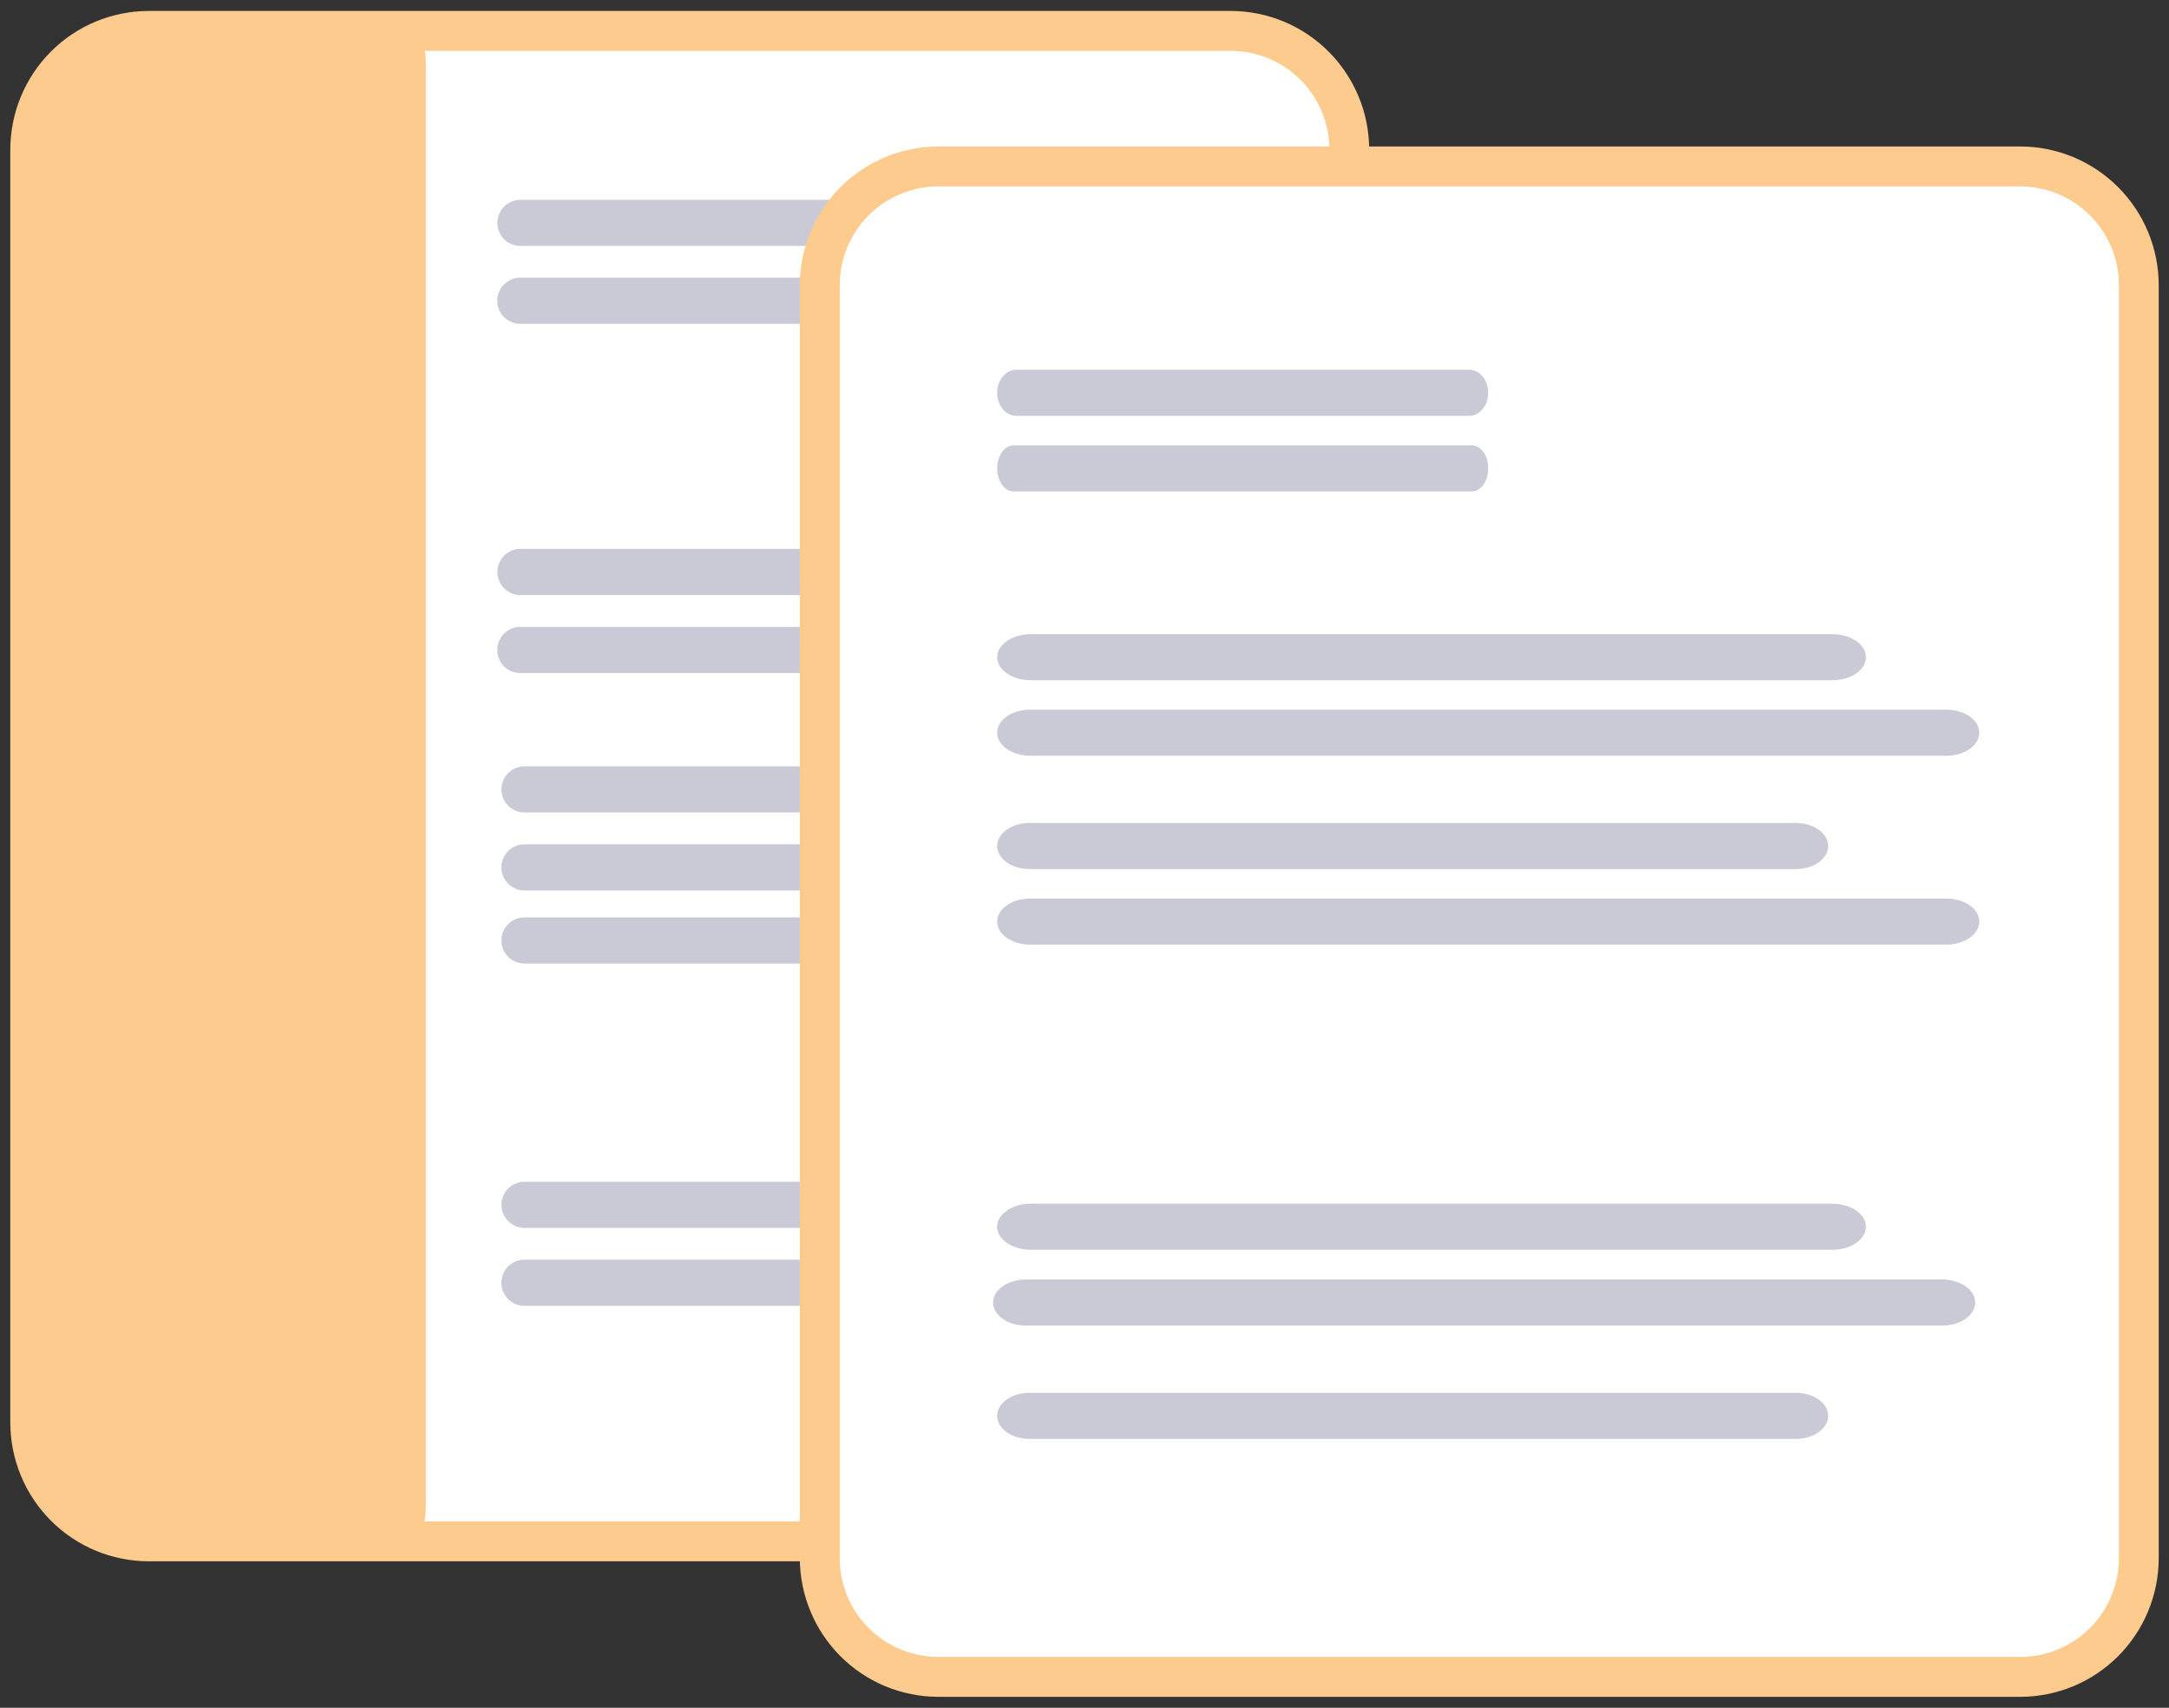
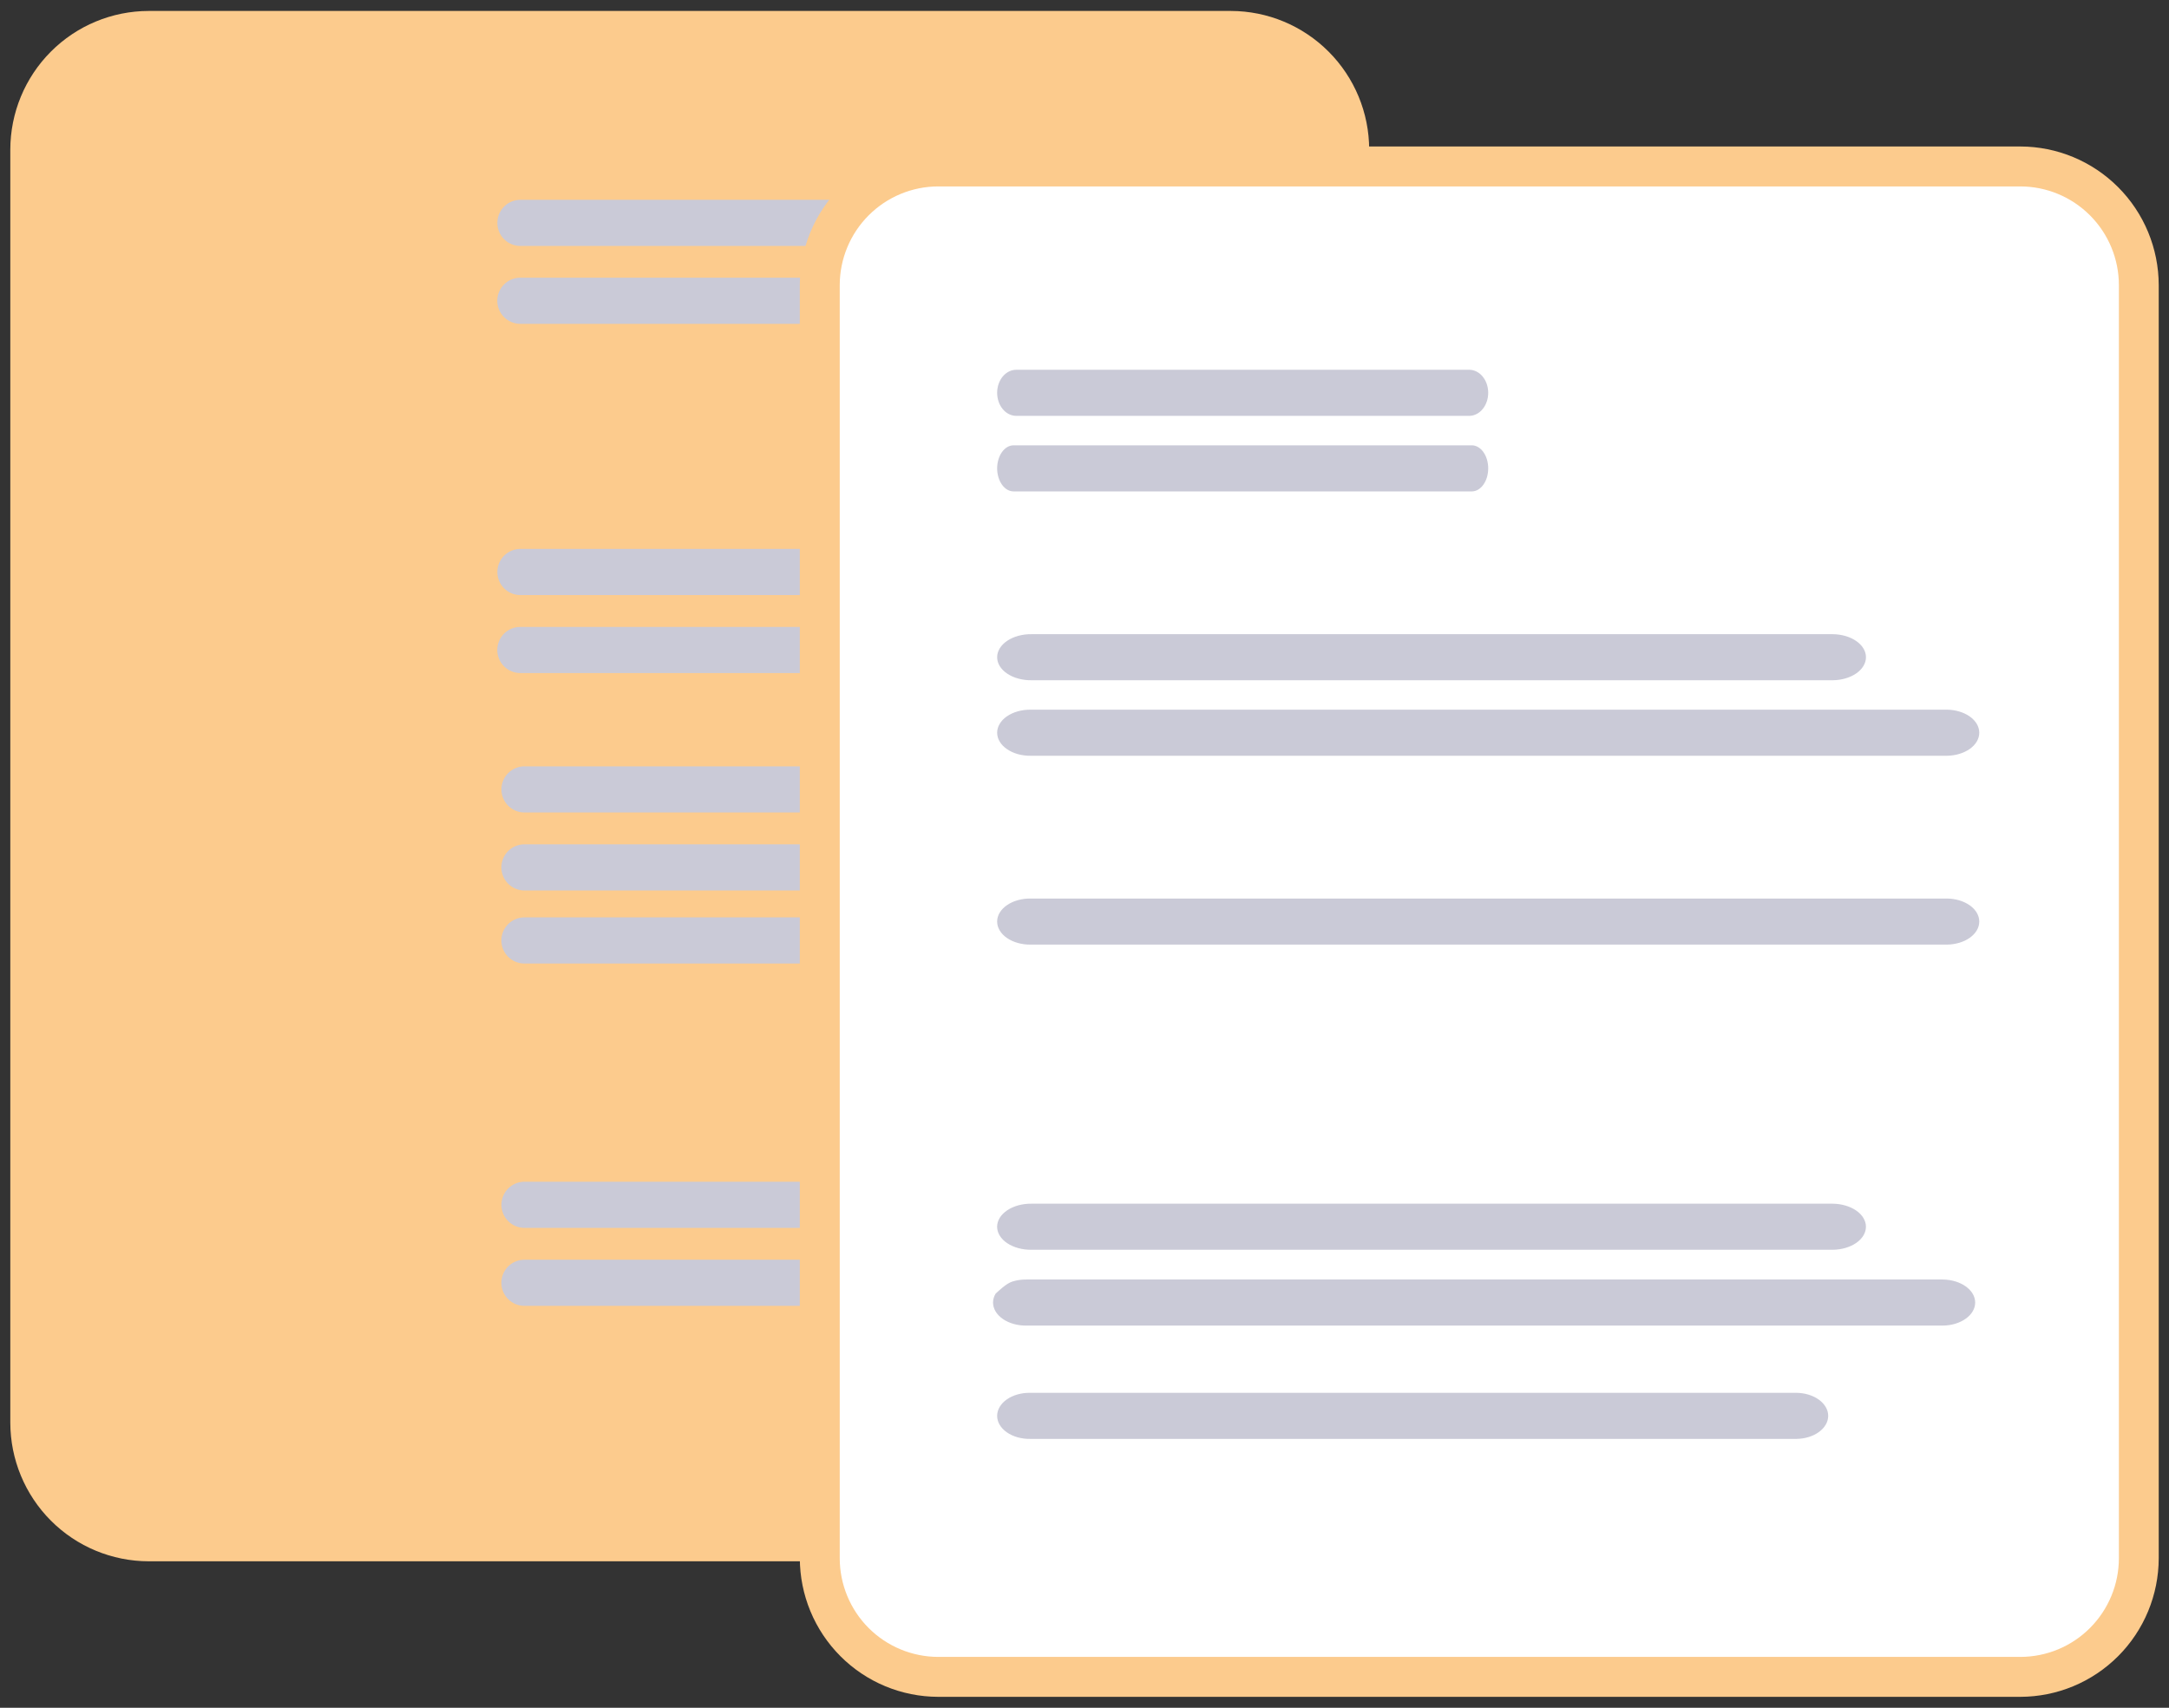
<svg xmlns="http://www.w3.org/2000/svg" width="80" height="63" viewBox="0 0 80 63" fill="none">
  <rect x="0" y="0" width="80" height="63" fill="#333333" stroke="none" />
  <path d="M45.398 0.404H5.484C4.131 0.406 2.833 0.945 1.877 1.904C0.92 2.863 0.382 4.163 0.38 5.519V52.481C0.382 53.837 0.92 55.137 1.877 56.096C2.833 57.055 4.131 57.594 5.484 57.596H45.396C46.749 57.594 48.047 57.055 49.004 56.096C49.961 55.137 50.499 53.837 50.5 52.481V5.519C50.499 4.163 49.961 2.863 49.004 1.905C48.047 0.946 46.751 0.406 45.398 0.404Z" fill="#FCCB8D" />
-   <path d="M45.399 1.876H5.486C4.523 1.877 3.599 2.261 2.917 2.944C2.236 3.627 1.853 4.553 1.852 5.518V52.48C1.853 53.446 2.236 54.372 2.917 55.055C3.599 55.737 4.523 56.121 5.486 56.123H45.399C46.362 56.121 47.286 55.737 47.967 55.054C48.648 54.371 49.031 53.446 49.032 52.48V5.518C49.031 4.553 48.648 3.627 47.967 2.945C47.286 2.262 46.362 1.878 45.399 1.876Z" fill="white" />
  <path d="M39.392 9.073H19.209C19.097 9.076 18.984 9.055 18.88 9.013C18.774 8.972 18.679 8.909 18.598 8.83C18.518 8.751 18.454 8.656 18.41 8.552C18.366 8.448 18.344 8.336 18.344 8.222C18.344 8.109 18.366 7.997 18.41 7.893C18.454 7.789 18.518 7.694 18.598 7.615C18.679 7.535 18.774 7.473 18.88 7.431C18.984 7.39 19.097 7.369 19.209 7.371H39.392C39.614 7.376 39.826 7.467 39.982 7.626C40.138 7.785 40.225 7.999 40.225 8.222C40.225 8.445 40.138 8.659 39.982 8.819C39.826 8.978 39.614 9.069 39.392 9.073Z" fill="#CACAD7" />
  <path d="M42.897 11.947H19.207C19.094 11.949 18.982 11.928 18.877 11.886C18.772 11.845 18.676 11.782 18.595 11.703C18.515 11.624 18.451 11.529 18.407 11.425C18.363 11.321 18.341 11.209 18.341 11.095C18.341 10.982 18.363 10.87 18.407 10.766C18.451 10.662 18.515 10.567 18.595 10.488C18.676 10.409 18.772 10.346 18.877 10.304C18.982 10.263 19.094 10.242 19.207 10.244H42.897C43.12 10.249 43.332 10.34 43.487 10.499C43.643 10.658 43.73 10.873 43.73 11.095C43.73 11.318 43.643 11.532 43.487 11.692C43.332 11.851 43.12 11.942 42.897 11.947Z" fill="#CACAD7" />
  <path d="M39.392 21.952H19.209C19.097 21.954 18.984 21.934 18.879 21.892C18.774 21.851 18.679 21.788 18.598 21.709C18.518 21.63 18.454 21.535 18.41 21.431C18.366 21.326 18.344 21.214 18.344 21.101C18.344 20.988 18.366 20.876 18.41 20.772C18.454 20.667 18.518 20.573 18.598 20.494C18.679 20.414 18.774 20.352 18.879 20.31C18.984 20.268 19.097 20.248 19.209 20.25H39.392C39.614 20.254 39.826 20.346 39.982 20.505C40.138 20.664 40.225 20.878 40.225 21.101C40.225 21.324 40.138 21.538 39.982 21.697C39.826 21.857 39.614 21.948 39.392 21.952Z" fill="#CACAD7" />
  <path d="M39.542 45.296H19.36C19.247 45.298 19.135 45.278 19.03 45.236C18.925 45.194 18.829 45.132 18.749 45.053C18.668 44.973 18.604 44.879 18.56 44.775C18.517 44.67 18.494 44.558 18.494 44.445C18.494 44.332 18.517 44.22 18.56 44.115C18.604 44.011 18.668 43.917 18.749 43.837C18.829 43.758 18.925 43.696 19.03 43.654C19.135 43.612 19.247 43.592 19.36 43.594H39.542C39.764 43.598 39.976 43.69 40.132 43.849C40.288 44.008 40.375 44.222 40.375 44.445C40.375 44.668 40.288 44.882 40.132 45.041C39.976 45.2 39.764 45.292 39.542 45.296Z" fill="#CACAD7" />
  <path d="M39.542 29.972H19.36C19.247 29.974 19.135 29.954 19.03 29.912C18.925 29.87 18.829 29.808 18.749 29.729C18.668 29.649 18.604 29.555 18.56 29.45C18.517 29.346 18.494 29.234 18.494 29.121C18.494 29.008 18.517 28.896 18.56 28.791C18.604 28.687 18.668 28.592 18.749 28.513C18.829 28.434 18.925 28.372 19.03 28.33C19.135 28.288 19.247 28.267 19.36 28.27H39.542C39.764 28.274 39.976 28.366 40.132 28.525C40.288 28.684 40.375 28.898 40.375 29.121C40.375 29.344 40.288 29.558 40.132 29.717C39.976 29.876 39.764 29.968 39.542 29.972Z" fill="#CACAD7" />
  <path d="M39.54 35.544H19.358C19.245 35.546 19.133 35.526 19.028 35.484C18.923 35.442 18.827 35.38 18.747 35.301C18.666 35.221 18.602 35.127 18.558 35.023C18.515 34.918 18.492 34.806 18.492 34.693C18.492 34.58 18.515 34.468 18.558 34.364C18.602 34.259 18.666 34.165 18.747 34.085C18.827 34.006 18.923 33.944 19.028 33.902C19.133 33.86 19.245 33.84 19.358 33.842H39.54C39.762 33.846 39.974 33.938 40.13 34.097C40.286 34.256 40.373 34.47 40.373 34.693C40.373 34.916 40.286 35.13 40.13 35.289C39.974 35.448 39.762 35.54 39.54 35.544Z" fill="#CACAD7" />
  <path d="M42.897 24.829H19.207C19.094 24.831 18.982 24.811 18.877 24.769C18.772 24.727 18.676 24.665 18.595 24.586C18.515 24.507 18.451 24.412 18.407 24.308C18.363 24.203 18.341 24.091 18.341 23.978C18.341 23.865 18.363 23.753 18.407 23.649C18.451 23.544 18.515 23.45 18.595 23.37C18.676 23.291 18.772 23.229 18.877 23.187C18.982 23.145 19.094 23.125 19.207 23.127H42.897C43.12 23.131 43.332 23.223 43.487 23.382C43.643 23.541 43.73 23.755 43.73 23.978C43.73 24.201 43.643 24.415 43.487 24.574C43.332 24.733 43.12 24.825 42.897 24.829Z" fill="#CACAD7" />
  <path d="M43.049 48.173H19.358C19.245 48.175 19.133 48.155 19.028 48.113C18.923 48.071 18.827 48.009 18.747 47.93C18.666 47.85 18.602 47.756 18.558 47.651C18.515 47.547 18.492 47.435 18.492 47.322C18.492 47.209 18.515 47.097 18.558 46.992C18.602 46.888 18.666 46.794 18.747 46.714C18.827 46.635 18.923 46.573 19.028 46.531C19.133 46.489 19.245 46.469 19.358 46.471H43.049C43.271 46.475 43.483 46.567 43.639 46.726C43.795 46.885 43.882 47.099 43.882 47.322C43.882 47.545 43.795 47.759 43.639 47.918C43.483 48.077 43.271 48.169 43.049 48.173Z" fill="#CACAD7" />
  <path d="M43.049 32.849H19.358C19.245 32.851 19.133 32.831 19.028 32.789C18.923 32.747 18.827 32.685 18.747 32.605C18.666 32.526 18.602 32.432 18.558 32.327C18.515 32.223 18.492 32.111 18.492 31.998C18.492 31.885 18.515 31.773 18.558 31.668C18.602 31.564 18.666 31.469 18.747 31.39C18.827 31.311 18.923 31.248 19.028 31.207C19.133 31.165 19.245 31.145 19.358 31.147H43.049C43.271 31.151 43.483 31.242 43.639 31.402C43.795 31.561 43.882 31.775 43.882 31.998C43.882 32.221 43.795 32.435 43.639 32.594C43.483 32.753 43.271 32.845 43.049 32.849Z" fill="#CACAD7" />
  <path d="M15.591 56.134H4.56C3.863 56.134 2.905 55.176 2.47 54.741C1.773 54.044 1.773 52.465 1.773 51.954V4.584C1.773 4.074 2.47 3.191 2.47 3.191C2.985 2.676 3.119 2.542 3.717 2.225C4.266 1.935 4.883 1.798 5.504 1.798H9.436H15.315C15.706 1.798 15.706 1.798 15.706 2.494C15.706 3.191 15.706 3.211 15.706 3.721V54.211C15.706 54.721 15.706 55.438 15.706 55.438C15.706 55.848 15.695 56.134 15.591 56.134Z" fill="#FCCB8D" />
  <path d="M74.518 5.404H34.604C33.251 5.406 31.953 5.945 30.997 6.904C30.04 7.863 29.502 9.163 29.5 10.519V57.481C29.502 58.837 30.04 60.137 30.997 61.096C31.953 62.055 33.251 62.594 34.604 62.596H74.516C75.87 62.594 77.167 62.055 78.124 61.096C79.081 60.137 79.619 58.837 79.621 57.481V10.519C79.619 9.163 79.081 7.863 78.124 6.905C77.168 5.946 75.871 5.406 74.518 5.404Z" fill="#FCCB8D" />
  <path d="M74.519 6.877H34.606C33.643 6.878 32.719 7.262 32.038 7.945C31.356 8.628 30.973 9.554 30.972 10.519V57.481C30.973 58.447 31.356 59.373 32.037 60.056C32.719 60.738 33.643 61.122 34.606 61.123H74.519C75.483 61.122 76.406 60.738 77.087 60.055C77.768 59.372 78.151 58.447 78.152 57.481V10.519C78.151 9.554 77.768 8.628 77.087 7.946C76.406 7.263 75.483 6.879 74.519 6.877Z" fill="white" />
-   <path d="M66.262 32.059H37.991C37.833 32.061 37.676 32.041 37.529 31.999C37.382 31.957 37.248 31.895 37.135 31.816C37.022 31.737 36.932 31.643 36.871 31.538C36.81 31.434 36.778 31.322 36.778 31.209C36.778 31.096 36.81 30.985 36.871 30.88C36.932 30.776 37.022 30.682 37.135 30.603C37.248 30.523 37.382 30.461 37.529 30.419C37.676 30.378 37.833 30.357 37.991 30.36H66.262C66.574 30.364 66.871 30.455 67.089 30.614C67.307 30.773 67.43 30.987 67.43 31.209C67.43 31.432 67.307 31.646 67.089 31.805C66.871 31.964 66.574 32.055 66.262 32.059Z" fill="#CACAD7" />
  <path d="M67.603 25.094H38.046C37.881 25.096 37.717 25.076 37.563 25.034C37.409 24.993 37.269 24.93 37.151 24.851C37.033 24.772 36.939 24.678 36.875 24.574C36.811 24.469 36.778 24.358 36.778 24.244C36.778 24.131 36.811 24.02 36.875 23.916C36.939 23.811 37.033 23.717 37.151 23.638C37.269 23.559 37.409 23.496 37.563 23.455C37.717 23.413 37.881 23.392 38.046 23.395H67.603C67.928 23.399 68.239 23.49 68.467 23.649C68.695 23.808 68.823 24.022 68.823 24.244C68.823 24.467 68.695 24.681 68.467 24.84C68.239 24.999 67.928 25.09 67.603 25.094Z" fill="#CACAD7" />
  <path d="M54.201 15.341H37.495C37.401 15.343 37.309 15.322 37.222 15.28C37.135 15.239 37.056 15.177 36.989 15.097C36.922 15.018 36.869 14.924 36.833 14.82C36.797 14.716 36.778 14.604 36.778 14.491C36.778 14.378 36.797 14.266 36.833 14.162C36.869 14.057 36.922 13.963 36.989 13.884C37.056 13.805 37.135 13.742 37.222 13.701C37.309 13.659 37.401 13.639 37.495 13.641H54.201C54.385 13.645 54.56 13.736 54.689 13.895C54.818 14.054 54.89 14.268 54.89 14.491C54.89 14.713 54.818 14.927 54.689 15.086C54.56 15.245 54.385 15.336 54.201 15.341Z" fill="#CACAD7" />
  <path d="M71.814 34.846H38.014C37.852 34.849 37.692 34.828 37.543 34.786C37.393 34.745 37.257 34.682 37.142 34.603C37.026 34.524 36.935 34.43 36.873 34.325C36.81 34.221 36.778 34.109 36.778 33.996C36.778 33.883 36.81 33.772 36.873 33.667C36.935 33.563 37.026 33.469 37.142 33.39C37.257 33.311 37.393 33.248 37.543 33.207C37.692 33.165 37.852 33.145 38.014 33.147H71.814C72.131 33.151 72.433 33.242 72.656 33.401C72.878 33.56 73.002 33.774 73.002 33.996C73.002 34.219 72.878 34.433 72.656 34.592C72.433 34.751 72.131 34.842 71.814 34.846Z" fill="#CACAD7" />
  <path d="M71.814 27.88H38.014C37.852 27.882 37.692 27.861 37.543 27.82C37.393 27.778 37.257 27.716 37.142 27.636C37.026 27.557 36.935 27.463 36.873 27.359C36.81 27.255 36.778 27.143 36.778 27.03C36.778 26.917 36.81 26.805 36.873 26.701C36.935 26.596 37.026 26.502 37.142 26.423C37.257 26.344 37.393 26.282 37.543 26.24C37.692 26.198 37.852 26.178 38.014 26.18H71.814C72.131 26.184 72.433 26.276 72.656 26.434C72.878 26.593 73.002 26.807 73.002 27.03C73.002 27.252 72.878 27.466 72.656 27.625C72.433 27.784 72.131 27.875 71.814 27.88Z" fill="#CACAD7" />
  <path d="M54.296 18.128H37.396C37.315 18.13 37.235 18.109 37.16 18.068C37.086 18.026 37.017 17.964 36.96 17.884C36.902 17.805 36.857 17.711 36.826 17.607C36.794 17.503 36.778 17.391 36.778 17.278C36.778 17.165 36.794 17.053 36.826 16.949C36.857 16.845 36.902 16.75 36.96 16.671C37.017 16.592 37.086 16.53 37.16 16.488C37.235 16.446 37.315 16.426 37.396 16.428H54.296C54.455 16.432 54.606 16.524 54.717 16.683C54.828 16.841 54.89 17.055 54.89 17.278C54.89 17.5 54.828 17.714 54.717 17.873C54.606 18.032 54.455 18.123 54.296 18.128Z" fill="#CACAD7" />
  <path d="M66.262 53.081H37.991C37.833 53.083 37.676 53.062 37.529 53.021C37.382 52.979 37.248 52.917 37.135 52.838C37.022 52.758 36.932 52.664 36.871 52.56C36.81 52.456 36.778 52.344 36.778 52.231C36.778 52.118 36.81 52.006 36.871 51.902C36.932 51.798 37.022 51.703 37.135 51.624C37.248 51.545 37.382 51.483 37.529 51.441C37.676 51.399 37.833 51.379 37.991 51.381H66.262C66.574 51.385 66.871 51.477 67.089 51.636C67.307 51.794 67.43 52.008 67.43 52.231C67.43 52.453 67.307 52.667 67.089 52.826C66.871 52.985 66.574 53.076 66.262 53.081Z" fill="#CACAD7" />
  <path d="M67.602 46.104H38.045C37.88 46.106 37.715 46.086 37.562 46.044C37.408 46.002 37.268 45.94 37.15 45.861C37.032 45.782 36.938 45.688 36.874 45.583C36.81 45.479 36.777 45.367 36.777 45.254C36.777 45.141 36.81 45.029 36.874 44.925C36.938 44.821 37.032 44.727 37.15 44.648C37.268 44.568 37.408 44.506 37.562 44.464C37.715 44.423 37.88 44.402 38.045 44.404H67.602C67.927 44.409 68.238 44.5 68.466 44.659C68.694 44.818 68.822 45.032 68.822 45.254C68.822 45.477 68.694 45.691 68.466 45.85C68.238 46.008 67.927 46.1 67.602 46.104Z" fill="#CACAD7" />
-   <path d="M71.662 48.901H37.862C37.701 48.903 37.541 48.883 37.391 48.841C37.242 48.799 37.105 48.737 36.99 48.658C36.875 48.579 36.784 48.484 36.721 48.38C36.659 48.276 36.627 48.164 36.627 48.051C36.627 47.938 36.659 47.826 36.721 47.722C36.784 47.618 36.875 47.523 36.99 47.444C37.105 47.365 37.242 47.303 37.391 47.261C37.541 47.219 37.701 47.199 37.862 47.201H71.662C71.98 47.206 72.282 47.297 72.504 47.456C72.727 47.615 72.851 47.828 72.851 48.051C72.851 48.274 72.727 48.487 72.504 48.646C72.282 48.805 71.98 48.897 71.662 48.901Z" fill="#CACAD7" />
+   <path d="M71.662 48.901H37.862C37.701 48.903 37.541 48.883 37.391 48.841C37.242 48.799 37.105 48.737 36.99 48.658C36.875 48.579 36.784 48.484 36.721 48.38C36.659 48.276 36.627 48.164 36.627 48.051C36.627 47.938 36.659 47.826 36.721 47.722C37.105 47.365 37.242 47.303 37.391 47.261C37.541 47.219 37.701 47.199 37.862 47.201H71.662C71.98 47.206 72.282 47.297 72.504 47.456C72.727 47.615 72.851 47.828 72.851 48.051C72.851 48.274 72.727 48.487 72.504 48.646C72.282 48.805 71.98 48.897 71.662 48.901Z" fill="#CACAD7" />
</svg>